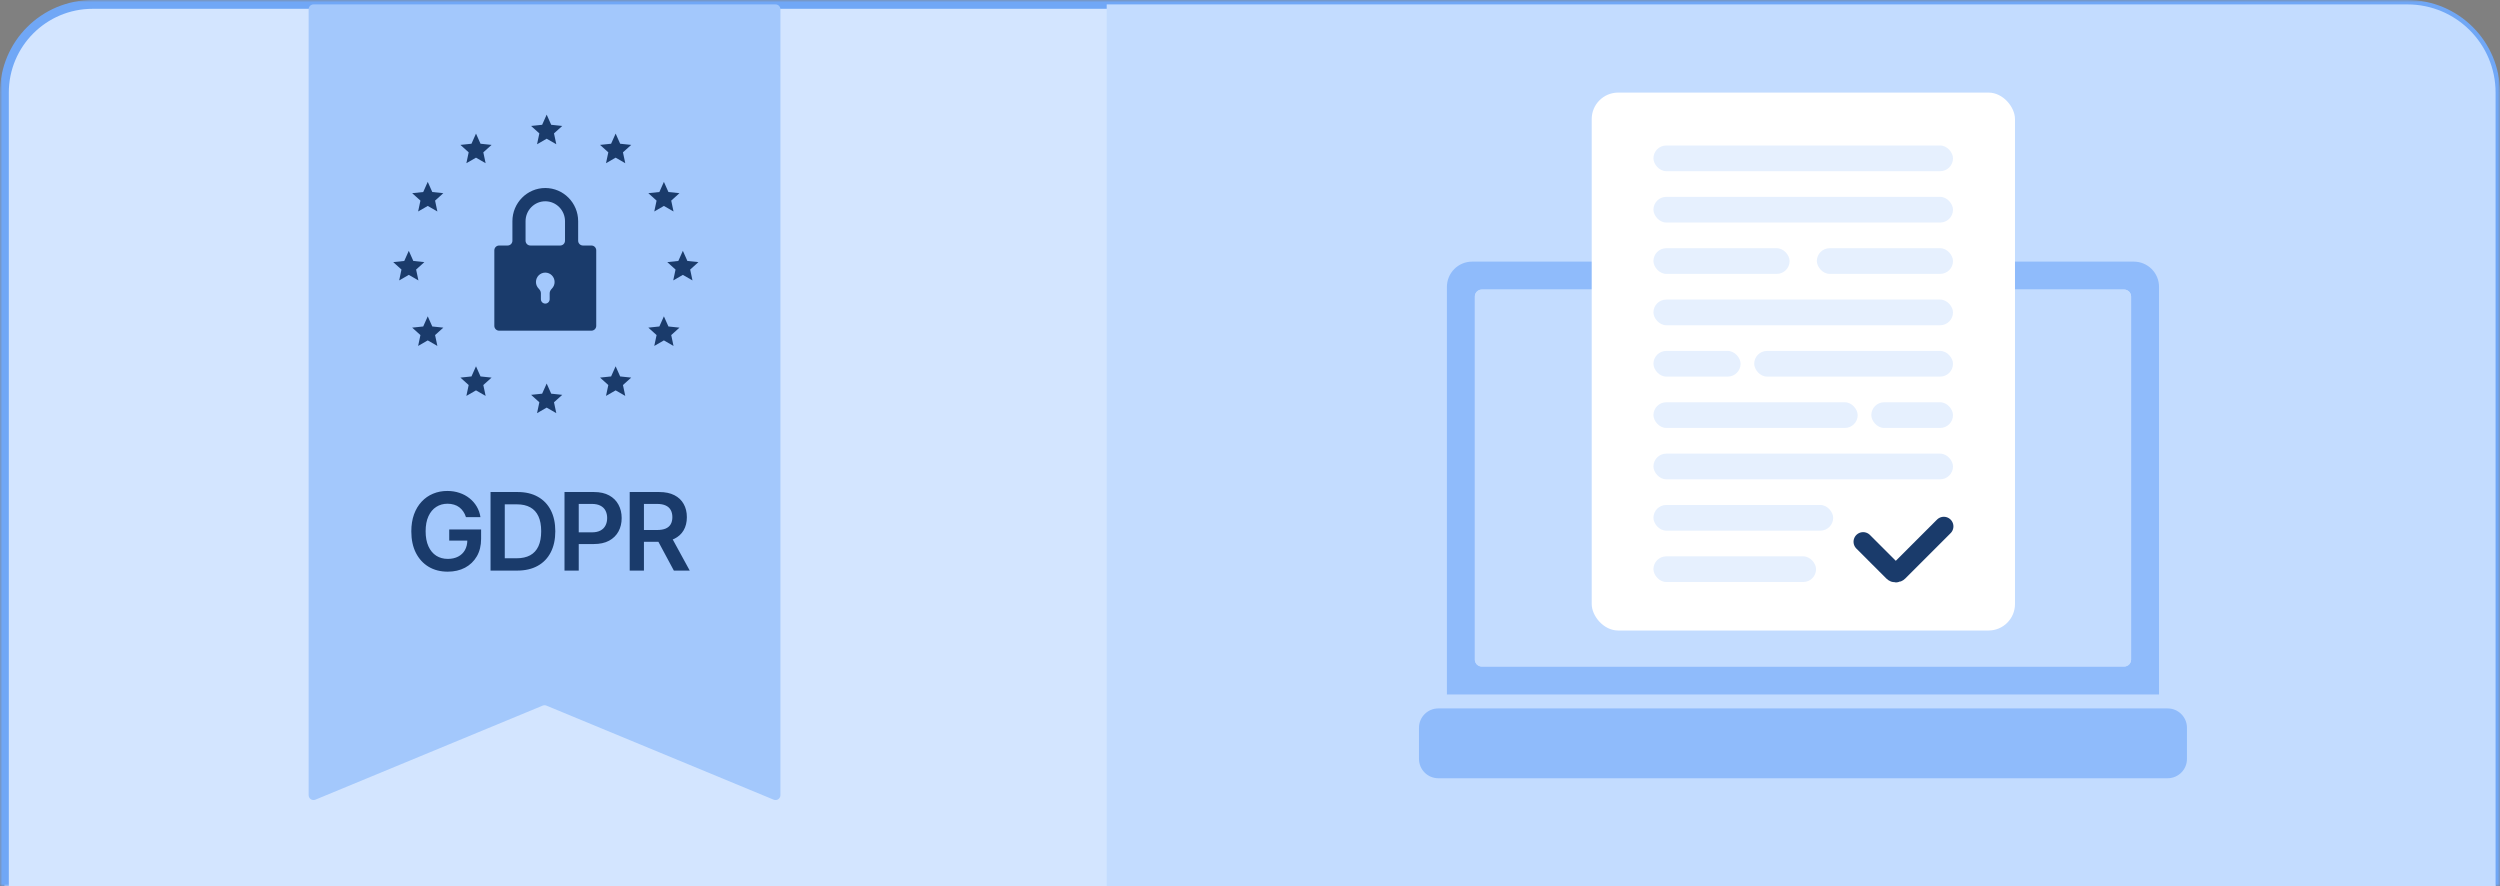
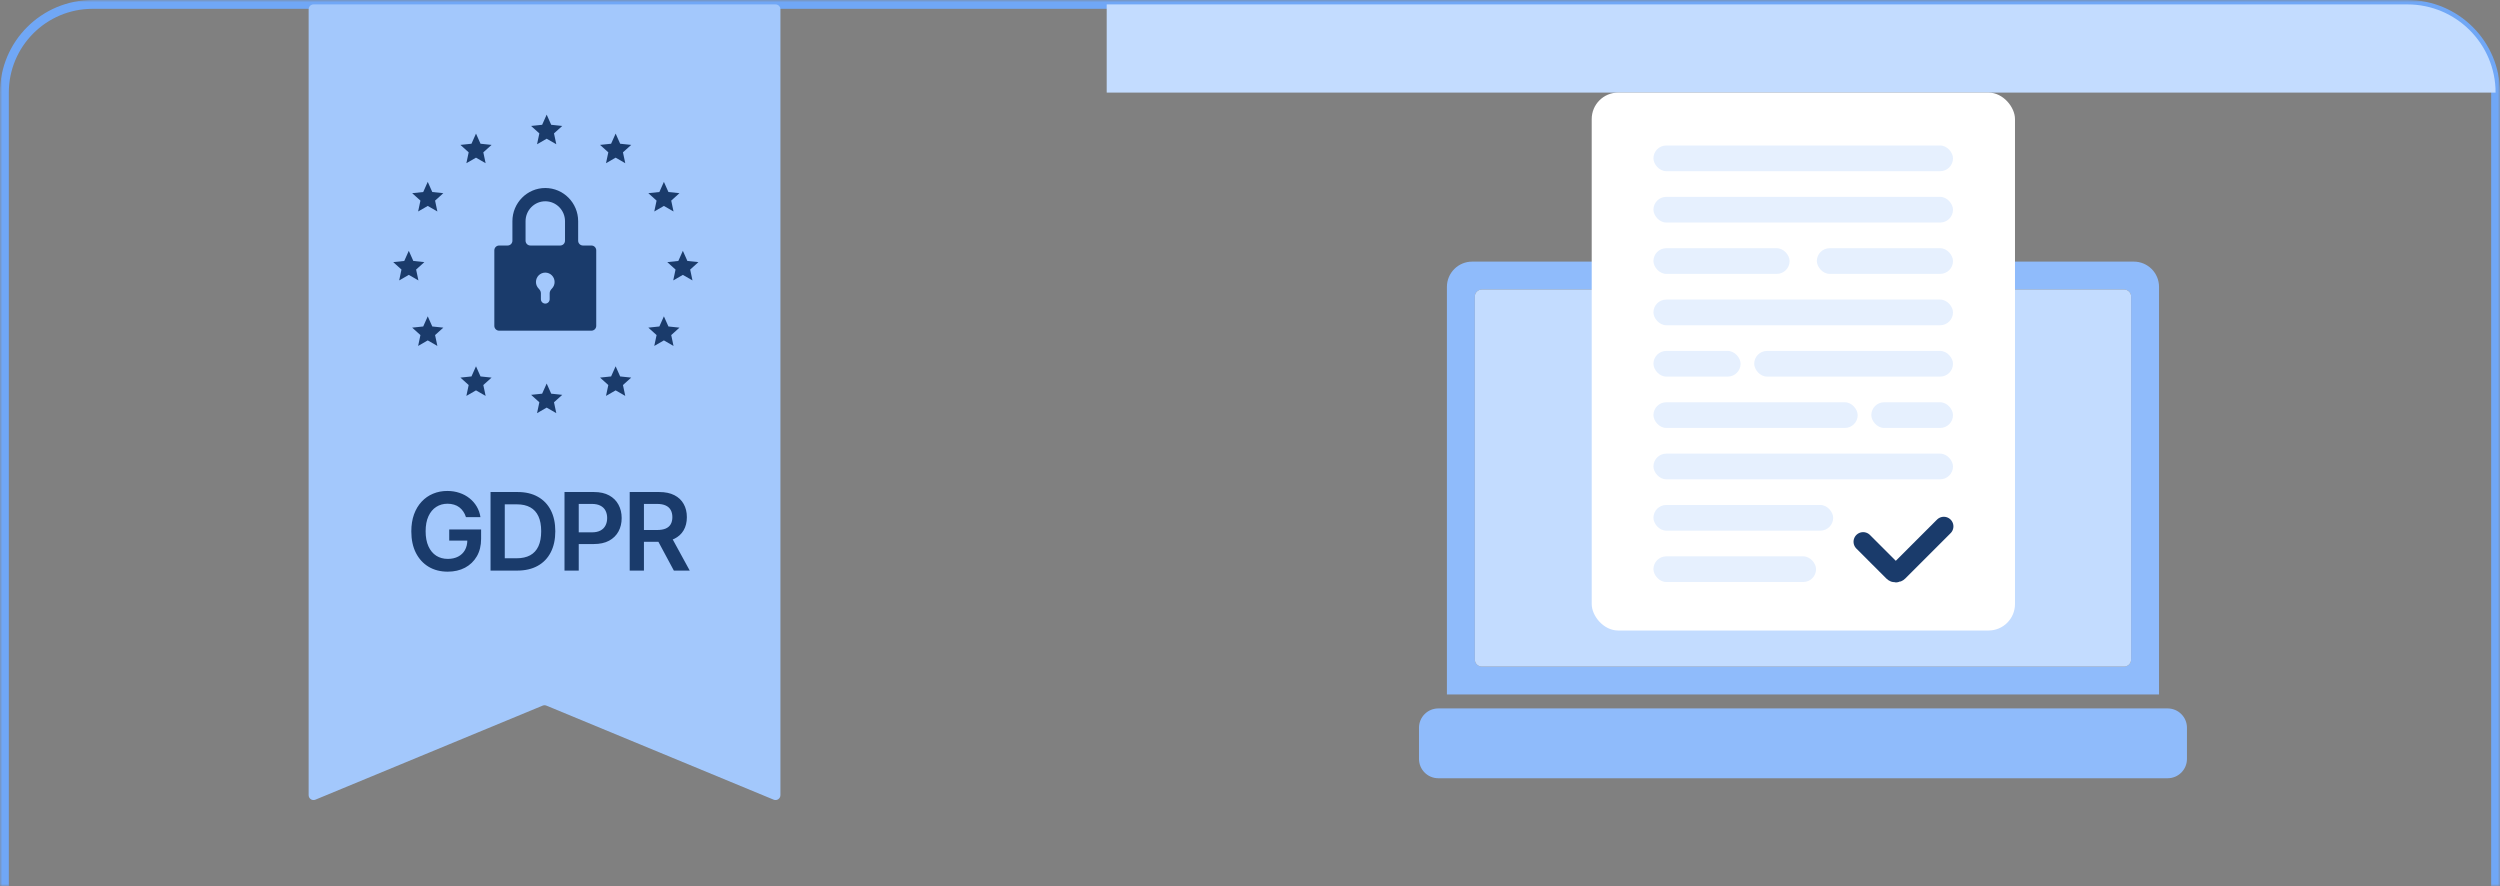
<svg xmlns="http://www.w3.org/2000/svg" width="567" height="201" viewBox="0 0 567 201" fill="none">
  <rect x="0" y="0" width="567" height="201" fill="#808080" stroke="none" />
  <g clip-path="url(#clip0_6216_10301)">
    <mask id="path-1-outside-1_6216_10301" maskUnits="userSpaceOnUse" x="0" y="0" width="567" height="201" fill="black">
      <rect fill="white" width="567" height="201" />
      <path d="M1 21C1 9.954 9.954 1 21 1H546C557.046 1 566 9.954 566 21V201H1V21Z" />
    </mask>
    <path d="M1 21.274C1 10.077 10.077 1 21.274 1H545.726C556.923 1 566 10.077 566 21.274V201H1V21.274Z" fill="#D3E5FF" />
  </g>
  <path d="M0 21C0 9.402 9.402 0 21 0H546C557.598 0 567 9.402 567 21H565C565 10.507 556.493 2 546 2H21C10.507 2 2 10.507 2 21H0ZM566 201H1H566ZM0 201V21C0 9.402 9.402 0 21 0V2C10.507 2 2 10.507 2 21V201H0ZM546 0C557.598 0 567 9.402 567 21V201H565V21C565 10.507 556.493 2 546 2V0Z" fill="#70A7F6" mask="url(#path-1-outside-1_6216_10301)" />
-   <path d="M566 21C566 9.954 557.046 1 546 1H251V201H566V21Z" fill="#C3DCFF" />
+   <path d="M566 21C566 9.954 557.046 1 546 1H251V201V21Z" fill="#C3DCFF" />
  <path d="M70 2.107C70 1.496 70.496 1 71.107 1H175.893C176.504 1 177 1.496 177 2.107V180.344C177 181.133 176.199 181.668 175.47 181.367L123.923 160.035C123.652 159.922 123.348 159.922 123.077 160.035L71.53 181.367C70.802 181.668 70 181.133 70 180.344V2.107Z" fill="#A3C8FC" />
  <path d="M132.217 55.684C131.614 55.684 131.125 55.196 131.125 54.593V50.166C131.125 46.016 127.782 42.641 123.67 42.641C119.559 42.641 116.215 46.016 116.215 50.166V54.593C116.215 55.196 115.726 55.684 115.124 55.684H113.205C112.603 55.684 112.114 56.173 112.114 56.776V73.906C112.114 74.509 112.603 74.998 113.205 74.998H134.135C134.738 74.998 135.226 74.509 135.226 73.906V56.776C135.226 56.173 134.738 55.684 134.135 55.684H132.217ZM125.182 65.441C124.903 65.728 124.666 66.08 124.666 66.48V67.859C124.666 68.409 124.221 68.855 123.67 68.855C123.12 68.855 122.674 68.409 122.674 67.859V66.48C122.674 66.08 122.438 65.728 122.159 65.441C121.787 65.059 121.556 64.538 121.556 63.96C121.556 62.783 122.503 61.828 123.67 61.828C124.838 61.828 125.784 62.783 125.784 63.96C125.784 64.538 125.554 65.059 125.182 65.441ZM128.144 54.593C128.144 55.196 127.655 55.684 127.052 55.684H120.288C119.686 55.684 119.197 55.196 119.197 54.593V50.166C119.197 47.676 121.203 45.651 123.67 45.651C126.136 45.651 128.144 47.676 128.144 50.166V54.593Z" fill="#1A3B6B" />
  <path d="M123.985 26L125.011 28.302L127.517 28.566L125.645 30.253L126.168 32.718L123.985 31.459L121.802 32.718L122.325 30.253L120.453 28.566L122.959 28.302L123.985 26Z" fill="#1A3B6B" />
  <path d="M123.985 86.984L125.011 89.286L127.517 89.551L125.645 91.238L126.168 93.703L123.985 92.444L121.802 93.703L122.325 91.238L120.453 89.551L122.959 89.286L123.985 86.984Z" fill="#1A3B6B" />
  <path d="M107.956 30.297L108.982 32.599L111.488 32.863L109.616 34.55L110.139 37.015L107.956 35.756L105.773 37.015L106.296 34.55L104.424 32.863L106.93 32.599L107.956 30.297Z" fill="#1A3B6B" />
  <path d="M139.626 30.297L140.652 32.599L143.158 32.863L141.286 34.55L141.809 37.015L139.626 35.756L137.443 37.015L137.966 34.55L136.094 32.863L138.6 32.599L139.626 30.297Z" fill="#1A3B6B" />
  <path d="M97.014 71.742L98.04 74.044L100.546 74.308L98.674 75.995L99.197 78.46L97.014 77.201L94.831 78.46L95.354 75.995L93.482 74.308L95.988 74.044L97.014 71.742Z" fill="#1A3B6B" />
  <path d="M150.572 71.742L151.598 74.044L154.104 74.308L152.232 75.995L152.755 78.46L150.572 77.201L148.389 78.46L148.912 75.995L147.04 74.308L149.546 74.044L150.572 71.742Z" fill="#1A3B6B" />
  <path d="M107.956 83.074L108.982 85.376L111.488 85.64L109.616 87.327L110.139 89.793L107.956 88.534L105.773 89.793L106.296 87.327L104.424 85.64L106.93 85.376L107.956 83.074Z" fill="#1A3B6B" />
  <path d="M139.626 83.074L140.652 85.376L143.158 85.64L141.286 87.327L141.809 89.793L139.626 88.534L137.443 89.793L137.966 87.327L136.094 85.64L138.6 85.376L139.626 83.074Z" fill="#1A3B6B" />
  <path d="M97.014 41.246L98.04 43.548L100.546 43.812L98.674 45.499L99.197 47.964L97.014 46.705L94.831 47.964L95.354 45.499L93.482 43.812L95.988 43.548L97.014 41.246Z" fill="#1A3B6B" />
  <path d="M150.572 41.246L151.598 43.548L154.104 43.812L152.232 45.499L152.755 47.964L150.572 46.705L148.389 47.964L148.912 45.499L147.04 43.812L149.546 43.548L150.572 41.246Z" fill="#1A3B6B" />
  <path d="M92.714 56.883L93.74 59.184L96.246 59.449L94.374 61.136L94.897 63.601L92.714 62.342L90.531 63.601L91.054 61.136L89.182 59.449L91.688 59.184L92.714 56.883Z" fill="#1A3B6B" />
  <path d="M154.872 56.883L155.898 59.184L158.404 59.449L156.532 61.136L157.055 63.601L154.872 62.342L152.689 63.601L153.212 61.136L151.34 59.449L153.846 59.184L154.872 56.883Z" fill="#1A3B6B" />
  <path d="M105.677 117.281C105.532 116.812 105.332 116.391 105.077 116.02C104.827 115.643 104.526 115.321 104.172 115.054C103.824 114.787 103.424 114.587 102.971 114.454C102.519 114.314 102.026 114.245 101.492 114.245C100.535 114.245 99.682 114.486 98.934 114.967C98.186 115.448 97.597 116.156 97.168 117.09C96.744 118.018 96.533 119.149 96.533 120.483C96.533 121.829 96.744 122.969 97.168 123.903C97.591 124.836 98.18 125.547 98.934 126.034C99.688 126.516 100.564 126.756 101.562 126.756C102.467 126.756 103.25 126.582 103.911 126.234C104.578 125.886 105.091 125.393 105.451 124.755C105.81 124.111 105.99 123.357 105.99 122.493L106.721 122.606H101.884V120.083H109.114V122.223C109.114 123.749 108.789 125.069 108.139 126.182C107.49 127.296 106.596 128.154 105.46 128.758C104.323 129.355 103.018 129.654 101.544 129.654C99.903 129.654 98.461 129.285 97.22 128.549C95.984 127.806 95.019 126.754 94.323 125.39C93.632 124.022 93.287 122.397 93.287 120.518C93.287 119.08 93.49 117.795 93.896 116.664C94.308 115.533 94.882 114.573 95.619 113.784C96.356 112.989 97.22 112.386 98.212 111.974C99.204 111.556 100.283 111.348 101.449 111.348C102.435 111.348 103.354 111.493 104.207 111.783C105.059 112.067 105.816 112.473 106.478 113.001C107.145 113.529 107.693 114.155 108.122 114.88C108.551 115.605 108.833 116.406 108.966 117.281H105.677ZM117.293 129.41H111.255V111.591H117.415C119.184 111.591 120.704 111.948 121.974 112.661C123.25 113.369 124.231 114.387 124.915 115.715C125.6 117.044 125.942 118.633 125.942 120.483C125.942 122.339 125.597 123.935 124.907 125.269C124.222 126.603 123.233 127.627 121.94 128.34C120.652 129.053 119.103 129.41 117.293 129.41ZM114.483 126.617H117.137C118.378 126.617 119.413 126.391 120.243 125.939C121.072 125.48 121.696 124.799 122.114 123.894C122.531 122.983 122.74 121.846 122.74 120.483C122.74 119.12 122.531 117.989 122.114 117.09C121.696 116.185 121.078 115.509 120.26 115.063C119.448 114.61 118.439 114.384 117.233 114.384H114.483V126.617ZM128.029 129.41V111.591H134.711C136.08 111.591 137.228 111.846 138.156 112.357C139.09 112.867 139.795 113.569 140.271 114.462C140.752 115.35 140.993 116.359 140.993 117.49C140.993 118.633 140.752 119.648 140.271 120.535C139.789 121.423 139.079 122.122 138.139 122.632C137.199 123.137 136.042 123.389 134.667 123.389H130.239V120.736H134.232C135.033 120.736 135.688 120.596 136.199 120.318C136.709 120.04 137.086 119.657 137.33 119.169C137.579 118.682 137.704 118.122 137.704 117.49C137.704 116.858 137.579 116.301 137.33 115.82C137.086 115.338 136.706 114.964 136.19 114.697C135.68 114.425 135.021 114.288 134.215 114.288H131.257V129.41H128.029ZM142.817 129.41V111.591H149.499C150.868 111.591 152.016 111.829 152.944 112.305C153.878 112.78 154.583 113.447 155.058 114.306C155.54 115.158 155.781 116.153 155.781 117.29C155.781 118.433 155.537 119.425 155.05 120.266C154.568 121.101 153.858 121.748 152.918 122.206C151.978 122.658 150.824 122.885 149.455 122.885H144.696V120.205H149.02C149.821 120.205 150.476 120.095 150.987 119.874C151.497 119.648 151.874 119.32 152.118 118.891C152.367 118.456 152.492 117.922 152.492 117.29C152.492 116.658 152.367 116.118 152.118 115.672C151.868 115.219 151.488 114.877 150.978 114.645C150.467 114.407 149.809 114.288 149.003 114.288H146.045V129.41H142.817ZM152.022 121.336L156.433 129.41H152.831L148.498 121.336H152.022Z" fill="#1A3B6B" />
  <path fill-rule="evenodd" clip-rule="evenodd" d="M496.003 165.054V172.125C496.003 174.545 494.04 176.507 491.62 176.507H326.209C323.79 176.507 321.827 174.545 321.827 172.125C321.827 169.87 321.827 167.309 321.827 165.054C321.827 162.634 323.79 160.672 326.209 160.672H491.62C494.04 160.672 496.003 162.634 496.003 165.054ZM328.16 157.508V65.054C328.16 63.536 328.764 62.084 329.836 61.011C330.908 59.939 332.361 59.336 333.878 59.336H483.951C485.469 59.336 486.922 59.939 487.994 61.011C489.066 62.084 489.669 63.536 489.669 65.054V157.508H328.16ZM483.336 67.251C483.336 66.378 482.627 65.669 481.749 65.669H336.081C335.202 65.669 334.493 66.378 334.493 67.251V149.587C334.493 150.466 335.202 151.175 336.081 151.175H481.749C482.627 151.175 483.336 150.466 483.336 149.587V67.251Z" fill="#8FBBFB" />
  <path d="M483.336 67.251C483.336 66.378 482.627 65.669 481.749 65.669H336.081C335.202 65.669 334.493 66.378 334.493 67.251V149.587C334.493 150.466 335.202 151.175 336.081 151.175H481.749C482.627 151.175 483.336 150.466 483.336 149.587V67.251Z" fill="#C3DCFF" />
  <rect x="361" y="21" width="96" height="122" rx="6" fill="white" />
  <rect x="375" y="56.294" width="30.882" height="5.824" rx="2.912" fill="#E6F0FE" />
  <rect x="375" y="114.529" width="40.765" height="5.824" rx="2.912" fill="#E6F0FE" />
  <rect x="412.059" y="56.294" width="30.882" height="5.824" rx="2.912" fill="#E6F0FE" />
  <rect x="375" y="79.588" width="19.765" height="5.824" rx="2.912" fill="#E6F0FE" />
  <rect x="375" y="33" width="67.941" height="5.824" rx="2.912" fill="#E6F0FE" />
  <rect x="397.853" y="79.588" width="45.088" height="5.824" rx="2.912" fill="#E6F0FE" />
  <rect x="375" y="126.177" width="36.882" height="5.824" rx="2.912" fill="#E6F0FE" />
  <rect x="375" y="44.648" width="67.941" height="5.824" rx="2.912" fill="#E6F0FE" />
  <rect x="375" y="67.941" width="67.941" height="5.824" rx="2.912" fill="#E6F0FE" />
  <rect x="375" y="102.883" width="67.941" height="5.824" rx="2.912" fill="#E6F0FE" />
  <rect x="375" y="91.235" width="46.324" height="5.824" rx="2.912" fill="#E6F0FE" />
  <rect x="424.412" y="91.235" width="18.529" height="5.824" rx="2.912" fill="#E6F0FE" />
  <path d="M422.559 122.868L429.35 129.659C429.69 130 430.242 130 430.582 129.659L440.858 119.383" stroke="#1A3B6B" stroke-width="4.357" stroke-linecap="round" />
  <defs>
    <clipPath id="clip0_6216_10301">
-       <path d="M1 21C1 9.954 9.954 1 21 1H546C557.046 1 566 9.954 566 21V201H1V21Z" fill="white" />
-     </clipPath>
+       </clipPath>
  </defs>
</svg>